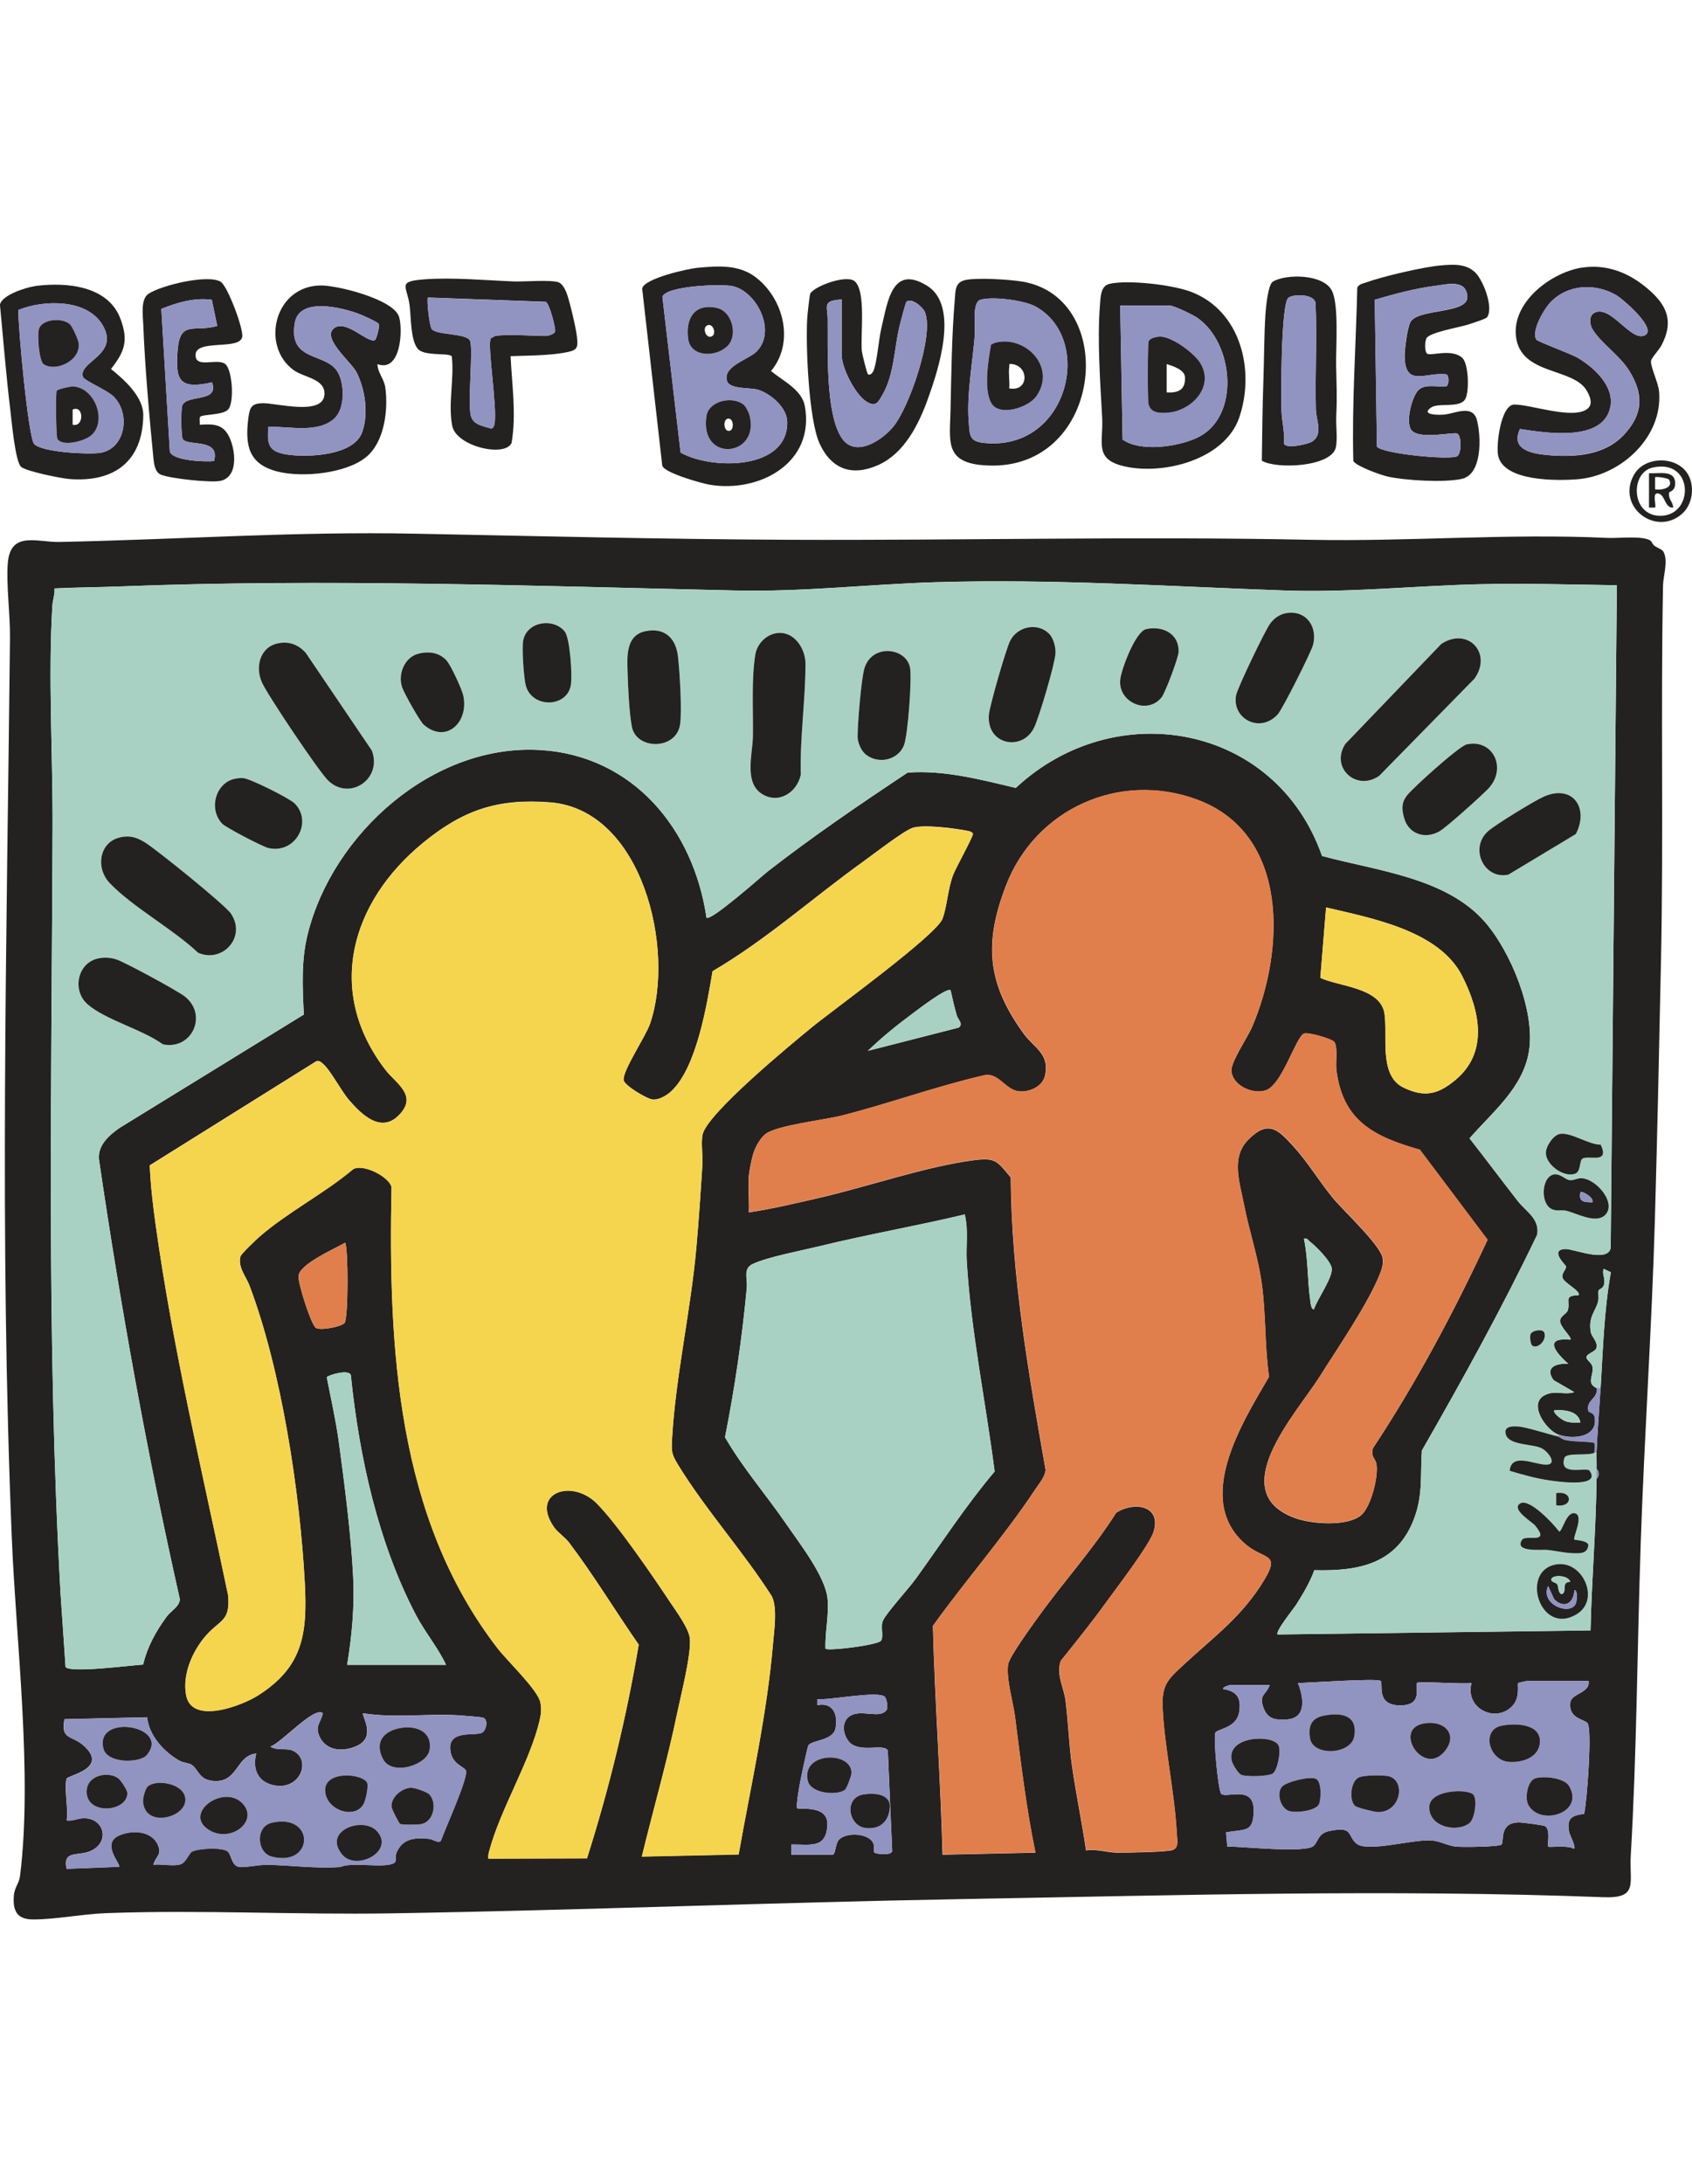
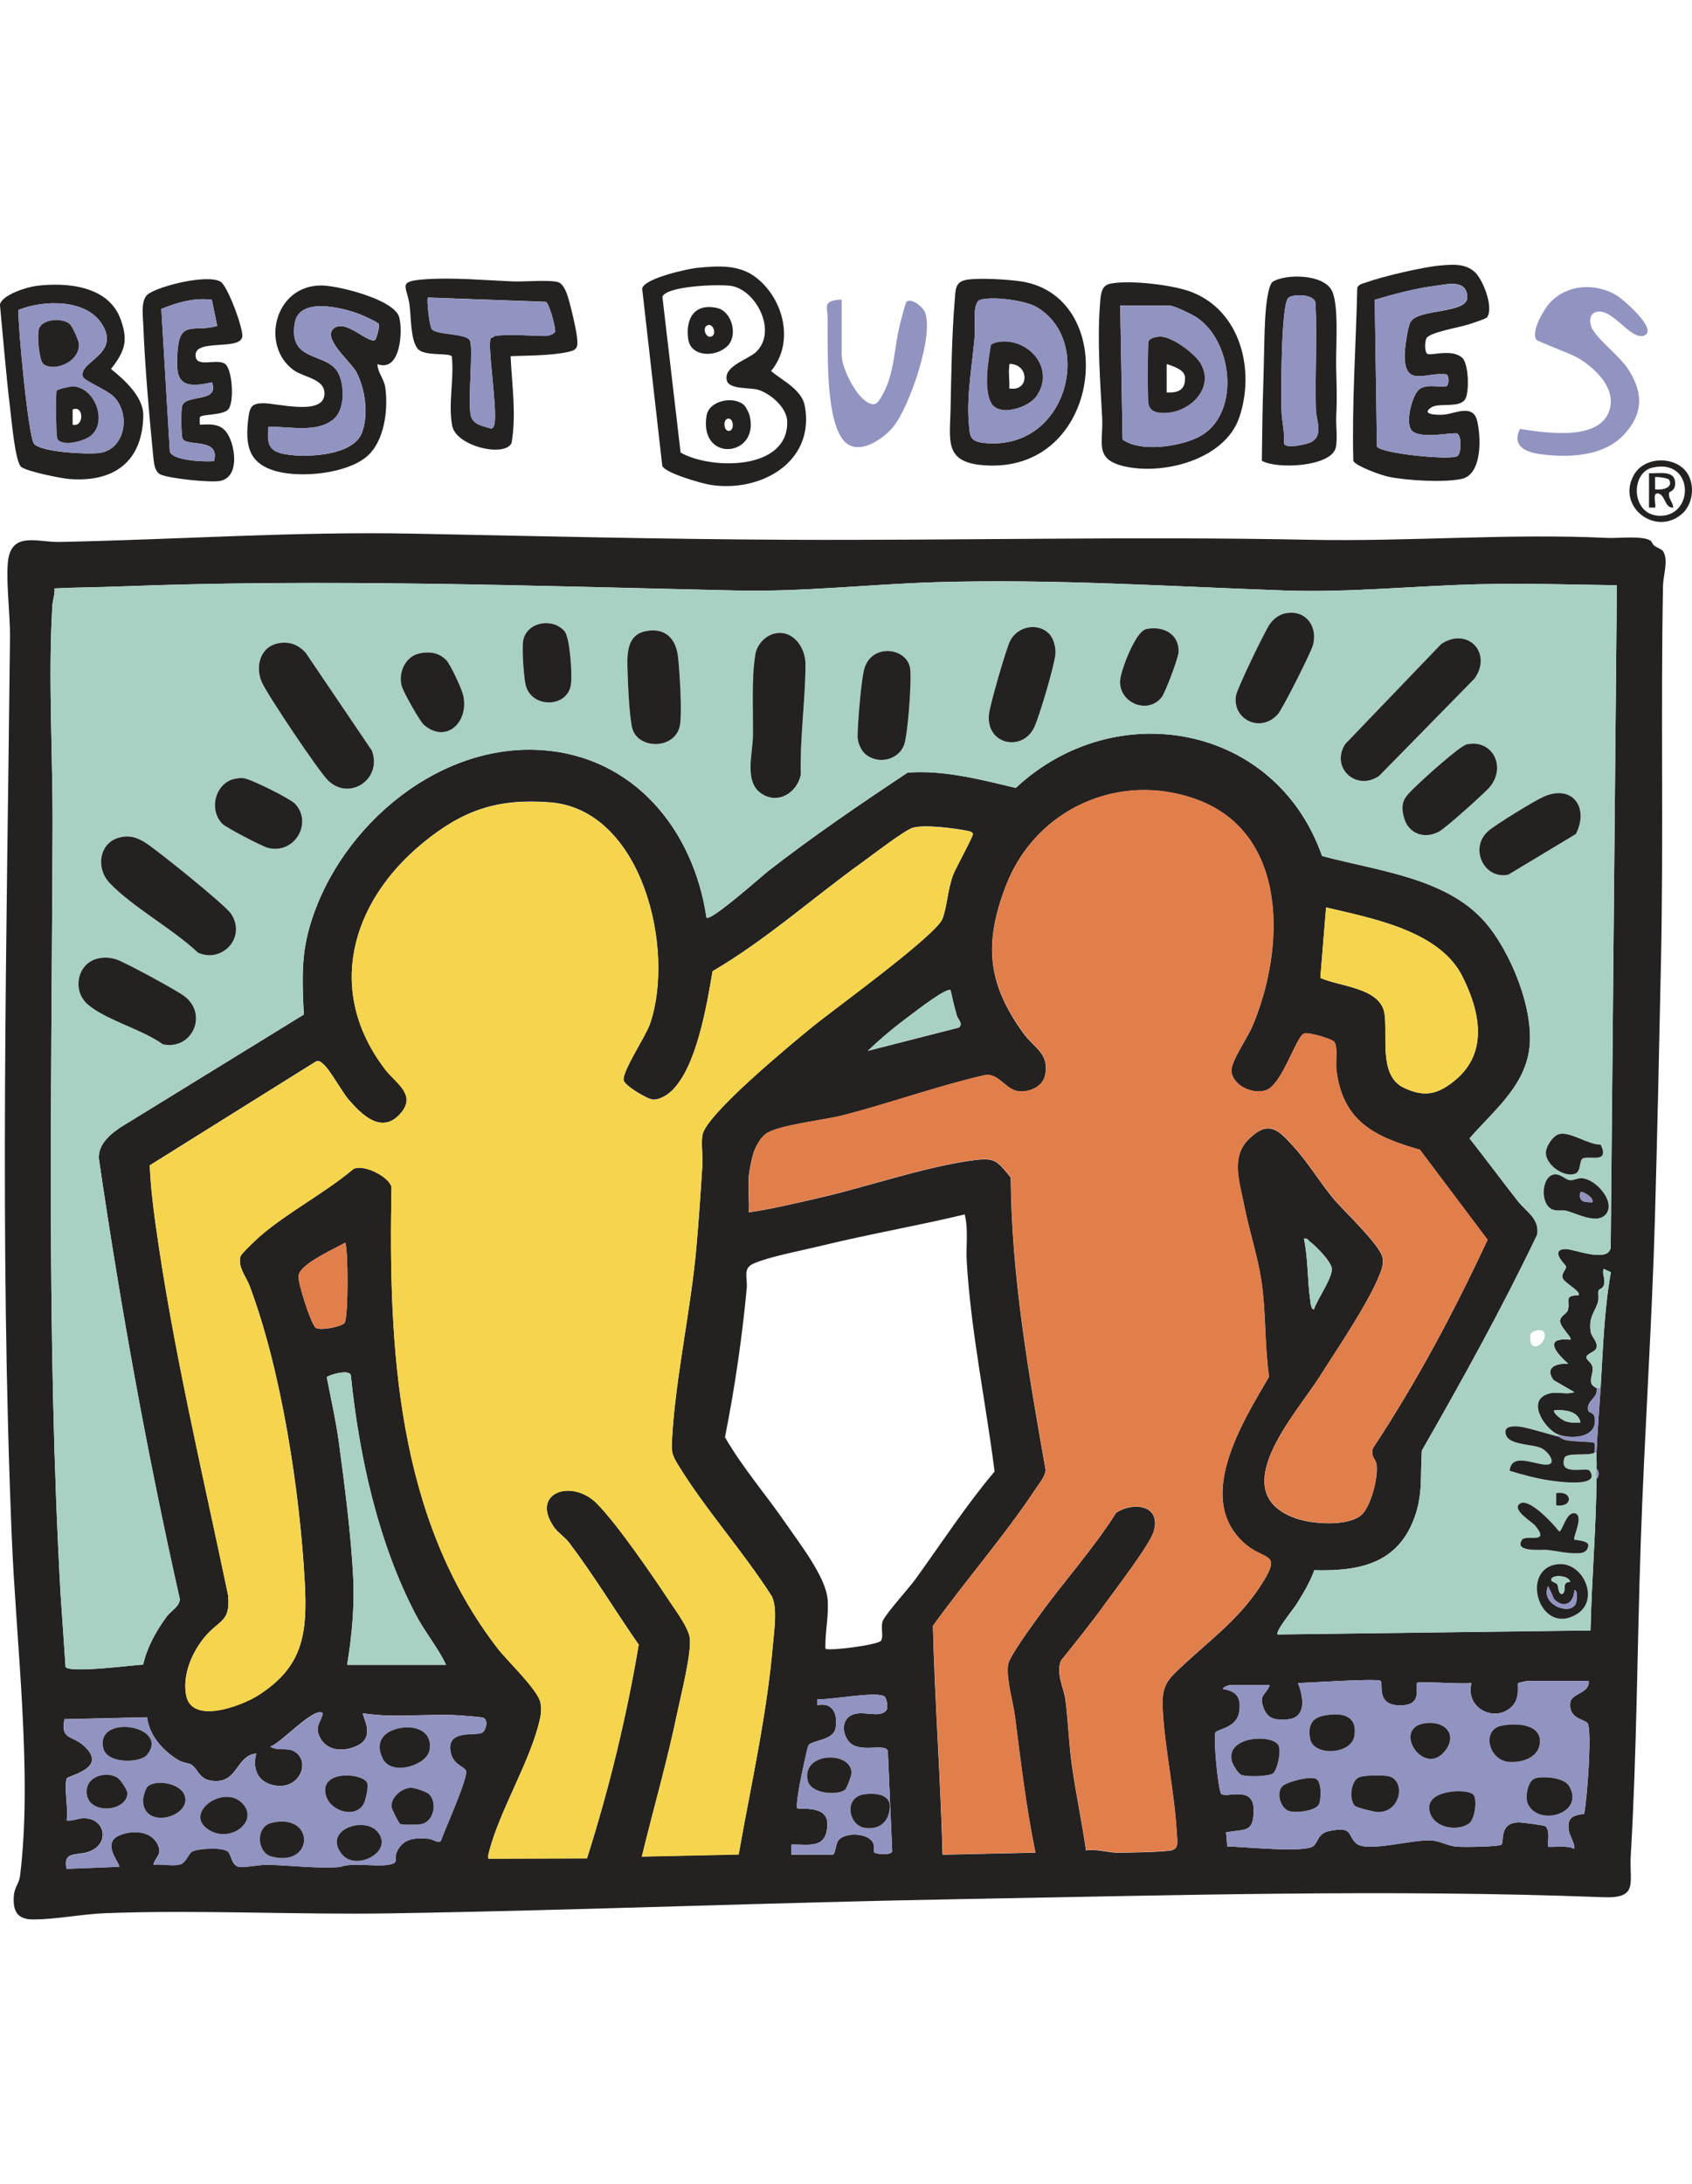
<svg xmlns="http://www.w3.org/2000/svg" id="Layer_3" viewBox="0 0 255.79 330">
  <defs>
    <style>.cls-1{fill:#242121;}.cls-2{fill:#f5d54e;}.cls-3{fill:#a8d1c4;}.cls-4{fill:#e17f4c;}.cls-5{fill:#9193c0;}</style>
  </defs>
  <path class="cls-1" d="M249.5,81.67c.18.11.31.55.59.77.38.29,1.16.55,1.35.87.81,1.34,0,3.7-.03,5.12-.36,18.92.09,37.82-.31,56.76-.27,13.02-.55,26.06-.92,39.06-.46,16.27-1.59,32.55-2.14,48.82s-.59,31.58-1.51,47.31c-.24,4.12,1.23,6.47-4.14,6.26-32.21-1.24-64.48-.29-96.73.28-28.92.51-57.75,1.69-86.63,2.16-14.26.23-28.86-.56-43.05-.03-3.5.13-7.56.95-10.97.95-2.42,0-3.08-1.27-2.92-3.55.09-1.31.8-1.87.94-3.03,1.91-15.36-.59-35.22-1.24-50.95-1.89-45.39-.76-90.67-.28-136.09.04-3.5-.59-8.15-.33-11.32.41-4.9,4.43-3.11,7.8-3.18,18.03-.36,35.53-1.61,53.7-1.25,18.68.37,37.39.83,56.15.92,26.32.12,52.67-.54,79.03,0,15.05.31,30.1-.99,45.14-.28,1.61.08,5.28-.37,6.48.39ZM235.56,216.74c-1.89-.74-4.68-4.77-1.9-6.02,1.55-.7,2.8.09,4.34-.39l-3.13-1.81c-1.41-1.93.39-2.6,2.22-2.46-1.8-1.61-3.92-4.04.3-3.66.36-.31-1.62-1.92-1.54-2.88.07-.75,1.01-1.01,1.18-1.6.38-1.34-.69-2.19,1.58-2.23.52-.58-2.2-1.85-2.4-2.66-.18-.7.62-1.24.53-1.72-.03-.17-2.56-2.48-.13-2.61,1.21-.07,6.44,2.17,6.89-.17l.93-100.11c-6.96-.1-13.97-.32-20.93-.15-9.78.24-19.47,1.28-29.29.94-17.68-.62-35.07-1.78-52.79-1.25-10.16.31-19.89,1.48-30.21,1.25-31.03-.7-62.04-1.81-93.04-.61-3.3.13-6.63.13-9.93.3.08.88-.27,1.71-.32,2.58-.66,10.61.06,22.51.03,33.28-.13,38.64-.96,77.32,1.2,115.95l.76,11.14c.67.96,10.01-.27,11.73-.36.61-2.66,1.96-5.09,3.57-7.26.66-.89,1.91-1.48,1.98-2.61-4.96-22-8.97-44.21-12.24-66.54-.15-2.13,1.62-3.64,3.2-4.72l27.78-17.08c-.2-4.13-.42-8.16.6-12.21,3.8-15.15,18.93-28.7,35.09-27.76,14.1.82,23.22,11.98,25.18,25.32.59.67,8.48-6.36,9.31-7.01,6.81-5.29,13.93-10.13,21.11-14.9,5.55-.4,11,1.05,16.34,2.32,15.04-14.03,39.3-9.69,46.3,10.28,8.19,2.22,18.7,3.25,24.57,9.91,3.96,4.5,7.67,13.54,6.72,19.55-.88,5.6-5.59,9.27-8.99,13.21,2.47,3.14,4.85,6.35,7.31,9.49,1.19,1.52,3.32,2.65,2.92,5.05-5.33,11.13-11.31,21.93-17.44,32.63-.25,3.67.18,6.62-1.13,10.16-2.56,6.95-8.33,8.08-15.13,7.91-.65,1.82-1.66,3.48-2.67,5.11-.41.67-3.3,4.19-2.87,4.6l47.3-.61c.17-7.65.83-15.24.91-22.89.45-.44.45-1.08,0-1.53.04-.81-.03-1.63,0-2.44.13-3.14.41-6.54.61-9.76.36-5.84.52-11.72,1.55-17.5l-1.09-.51c-.27.73.23,1.33.09,2.23-.13.82-.81.8-.86,1.04-.1.52.08,1.11-.08,1.7-.39,1.48-1.48,2.25-1.1,4.57.12.75,1.15,1.51.84,2.46-.17.52-1.38.8-1.49,1.3-.09.45.78.81.91,1.51.23,1.3-1,2.46.61,3.19.34,1.58-1.64,1.85-1.23,3.45.08.33.81.21.95.97.56,3.1-3.43,3.41-5.51,2.6ZM113.2,177.84c-.15,1.72.11,3.6,0,5.34,3.69-.56,7.36-1.44,10.99-2.28,7.24-1.69,15.9-4.69,23.07-5.61,3.24-.42,3.48.13,5.54,2.61.11,14.92,2.69,29.55,5.27,44.18-.07,1.04-1.02,2.12-1.6,3-4.64,7-10.52,13.72-15.44,20.57.3,11.54,1.16,23.03,1.46,34.57l14.04-.31c-1.41-6.79-2.21-13.68-3.09-20.55-.29-2.25-1.34-5.64-1.05-7.84.16-1.2,3.67-5.97,4.62-7.29,3.8-5.29,8.23-10.14,11.72-15.66,2.6-1.73,6.89-1.2,5.67,2.84-.6,1.99-5.71,8.64-7.24,10.76-2.16,3-4.49,5.88-6.8,8.76-.73,2.06.47,4.04.72,5.97.42,3.31.51,6.68.99,9.99.61,4.24,1.5,8.45,2.11,12.69,1.55-.27,3.28.33,4.7.33,2.01,0,6.06-.07,7.96-.3,1.45-.18,1.14-1.31,1.06-2.62-.34-6.26-1.85-12.84-2.14-18.91-.17-3.53.79-4.34,3.19-6.57,4.54-4.21,8.83-7.25,12.19-12.83,2.43-4.03,0-3.03-2.67-5.21-8.2-6.72-.63-18.58,3.37-25.46-.69-4.83-.44-9.74-1.17-14.57-.59-3.86-1.87-7.6-2.61-11.43-.65-3.35-2.03-7.14.66-9.83,3.03-3.04,4.5-1.53,6.87,1.09,2.17,2.39,3.89,5.29,5.95,7.78,1.51,1.83,7.19,7.1,7.47,9.02.13.88-.07,1.54-.38,2.34-1.75,4.49-6.44,11.31-9.13,15.58-3.47,5.51-14.63,17.51-3.6,21.41,2.47.87,7.72,1.26,9.83-.44,1.53-1.24,2.69-5.93,2.35-7.77-.16-.86-.89-1.04-.53-2.38,6.62-10.01,12.28-20.65,17.33-31.49l-10.23-13.6c-6.9-1.97-11.67-4.3-12.63-12.08-.14-1.14.27-3.54-.34-4.24-.42-.47-4.03-1.52-4.58-1.23-1.26.65-3.29,7.8-5.79,8.58-2.03.63-4.9-.75-5.15-2.84-.17-1.4,2.43-5.11,3.14-6.79,4.93-11.54,5.65-29.16-8.39-34.32-11.71-4.3-24.37,1.43-28.82,12.97-3.39,8.77-2.83,14.83,2.64,22.37,1.59,2.2,4.01,3.05,3.24,6.4-.39,1.67-2.44,2.55-4.03,2.34-2-.27-3.04-2.89-5.18-2.41-7.22,1.66-14.25,4.23-21.41,6.06-2.71.69-9.73,1.46-11.57,2.77-.82.58-1.61,2.02-1.9,2.99s-.62,2.65-.7,3.58ZM111.66,280.2c1.87-10.56,4.29-21.15,5.2-31.87.18-2.08.68-5.38-.17-7.15-4.28-6.71-9.97-13.03-14.11-19.76-1.08-1.74-1.09-2.08-.97-4.21.52-9.18,2.82-19.29,3.66-28.69.37-4.15.65-8.36.91-12.51.09-1.41-.22-3.29.02-4.56.59-3.16,13.53-13.8,16.62-16.33s18.74-13.85,19.67-16.34c.7-1.89.77-4.44,1.61-6.63.37-.99,3.05-5.81,2.98-6.17-.05-.27-.5-.4-.77-.45-1.89-.38-6.7-1.02-8.37-.45-1.35.46-5.94,4.01-7.43,5.08-7.63,5.47-14.65,11.81-22.79,16.57-.85,5.01-2.4,14.59-6.26,18.15-.68.63-1.8,1.29-2.74,1.24-.84-.04-4.33-2.11-4.44-2.94-.19-1.41,3.32-6.56,3.99-8.52,3.84-11.19-1.14-32.33-15.1-33.44-7.93-.63-13.19,1.17-19.23,6.12-10.9,8.93-14.81,22.44-5.65,34.31,1.54,1.99,4.91,3.74,2.12,6.72s-5.71.04-7.61-2.14c-1.19-1.36-2.88-4.61-3.96-5.5-.32-.26-.55-.54-1.02-.4l-25.18,15.73c.12,2.99.48,6.07.9,9.05,2.61,18.71,7.08,37.41,10.94,55.88.38,4.01-1.23,3.7-3.34,6.11s-3.62,5.99-2.99,9.07c.89,4.4,8.4,1.52,10.83-.01,6.79-4.29,7.51-9.26,7.1-17-.73-13.7-3.54-32.24-8.39-45.01-.48-1.27-1.78-2.75-1.33-4.35.11-.39,2.36-2.53,2.86-2.96,4.32-3.75,9.79-6.52,14.19-10.22,1.56-.85,5.49,1.21,5.78,2.74-.48,24.17.74,49.89,16.05,69.69,1.46,1.89,6.11,6.29,6.46,8.18.18,1,.1,1.8-.14,2.77-1.48,6.23-5.9,13.3-7.58,19.58-.11.41-.22.79-.15,1.22l14.91-.04c3.35-10.54,5.98-21.37,7.82-32.29-3.55-5.1-6.78-10.47-10.53-15.42-.62-.82-1.68-1.48-2.26-2.31-3.66-5.23,2.63-7.38,6.4-3.65,3.09,3.07,8.51,11,11.07,14.86.91,1.38,2.86,4,3.04,5.52.28,2.34-1.36,8.69-1.91,11.36-1.51,7.29-3.59,14.44-5.34,21.66l14.63-.32ZM199.6,147.74c2.89,1.34,9.09,1.45,9.7,5.4.51,3.33-.9,9.34,2.86,11.17,3.2,1.55,5.25,1.03,7.84-1.12,5.05-4.18,3.74-10.41,1.06-15.71-3.49-6.91-13.76-8.76-20.59-10.38l-.87,10.64ZM143.71,149.61c-.54-.48-5,2.97-5.77,3.54-2.33,1.72-4.68,3.62-6.74,5.62l13.73-3.51c.76-.58-.11-1.22-.29-1.84-.35-1.24-.66-2.53-.93-3.8ZM145.85,183.48c-7.26,1.74-14.66,3.01-21.91,4.79-2.67.65-7.86,1.63-10.13,2.69-1.54.72-.78,2.16-.92,3.66-.71,7.56-1.81,15.08-3.29,22.52,2.65,4.61,6.21,8.68,9.22,13.06,2.01,2.93,5.99,8,6.29,11.4.22,2.51-.41,4.99-.32,7.49.39.39,7.96-.54,8.4-1.21s-.13-2.13.3-3.06c.52-1.13,3.92-4.86,4.97-6.32,3.92-5.43,7.58-11.06,11.9-16.18-1.35-10.56-3.56-21.02-4.21-31.67-.15-2.39.28-4.83-.31-7.17ZM198.64,197.82c.48-1.52,2.83-4.73,2.69-6.18-.1-1.06-2.4-3.36-3.29-4.04-.31-.23-.39-.59-.92-.45.65,3.04.51,6.2.95,9.27.05.34.11,1.42.57,1.41ZM52.09,199.88c.59-.73.56-11.54.08-12.12-1.62.94-6.89,3.21-7.04,5.03-.09,1.11,1.87,7.23,2.59,7.81.61.49,3.9-.14,4.37-.72ZM67.43,251.53c-1.23-2.63-3.17-4.9-4.54-7.51-5.73-10.92-8.6-24.01-9.85-36.23-.22-1.03-3.59.02-3.64.3.63,3.24,1.37,6.49,1.82,9.76.86,6.34,1.86,14.08,2.17,20.41.22,4.47-.19,8.88-.91,13.27h14.95ZM238.92,214.91c-.32-1.77-2.49-1.94-3.96-1.83-.17.55,1.34,1.49,1.6,1.6.79.32,1.54.25,2.36.23ZM191.93,254.58h-5.95c-.06,0-1.19.28-1.07.61,2.12.33,2.77,1.37,2.42,3.5-.4,2.45-3.4,2.53-3.6,3.11-.31.91.43,8.83.91,9.24.78.66,4.83-1.32,4.88,2.32s-1.29,2.93-4.17,3.49l.19,2.13c2.25-.01,11.71,1.02,13.02-.07.77-.64.61-1.91,2.44-2.28,3.63-.74,2.64.69,4.06,1.9,1.64,1.4,8.76-.73,11.45-.46,1.28.12,2.36.8,3.65.93.9.09,6.51.04,6.84-.32.42-.46-.42-3.32,2.62-3.34.51,0,3.78.41,4,.58.85.67.23,2.88.43,3.08.15.15,3.17-.24,3.81.31.56.03-.56-2.13-.62-2.43-.44-2.05.26-2.6,2.24-2.83.44-1.92,1.23-12.65.53-13.68-.44-.65-2.95-.66-2.61-3.18.18-1.36,3.04-1.4,2.76-3.22h-9.31c-.07,0-1.3.27-1.35.32-.15.15.34,2.08-.77,3.35-2.48,2.84-7.34.53-6.27-3.37-1.07.23-7.95-.3-8.24,0-.41.42,1.09,3.42-2.59,3.39s-2.47-3.24-2.9-3.69-10.93.29-12.51.31c.86,2.17,1.35,5.31-1.67,5.5-1.81.12-2.96-.02-3.6-1.93s.53-1.79.99-3.27ZM119.61,280.21h6.26c.44,0,.42-1.59.89-2.17,1.08-1.33,4.76-1.1,5.3.56.13.39-.04,1.08.1,1.26.22.29,2.56.51,2.72-.16l-.66-15.16c-.4-1.28-4.33.47-5.9-1.43-1.02-1.24-1.15-3.32.52-4.03s4.12.58,5.15-.67c.32-.39.06-1.67-.19-2.01-.78-1.05-8.59.53-10.23.31v.91c2.37-.48,3.14,1.44,2.74,3.5-.37,1.9-3.62,1.76-4.11,2.6-.15.25-1.14,4.98-1.28,5.74-.11.6-.62,3.51-.4,3.73.28.28,4.71-.6,4.56,2.54-.18,3.66-2.63,2.89-5.47,2.95v1.53ZM10.07,268.77c-.42,1.27.31,4.71,0,6.26.89.14,1.73-.33,2.6-.33,3.25,0,4.01,3.89.76,5.06-1.81.65-3.97-.16-3.36,2.59l7.93-.31c.35-.32-2.8-3.49,0-4.73,1.94-.86,4.92-.76,5.88,1.46.65,1.49-.39,1.71-.69,2.97,1.2-.16,2.95.26,4.05-.06.87-.25,1.28-1.63,1.75-1.91.88-.53,4.55-.7,5.39-.07.67.5.54,2.17,1.79,2.36.85.13,2.99-.35,4.27-.32,3.62.08,7.31.59,10.98.33,1.97-.84,6.66.28,8.18-.61.39-.22.12-1.04.33-1.55.91-2.13,2.7-2.31,4.87-2.1.69.07,1.46.75,1.85.29.51-1.54,4.28-9.76,3.76-10.64-.38-.64-2.09-.92-2.34-3.04-.37-3.2,3.83-2.06,4.84-2.66.57-.34.98-1.96.1-2.25-.32-.1-2.98-.31-3.62-.35-4.8-.29-9.75.45-14.49-.31-.31.34,2.11,3.56-1,4.95-2.08.93-4.66.75-5.64-1.53-.66-1.53.24-2,.54-3.43-1.26-1.13-6.38,4.61-7.93,5.03.96.68,2.38.19,3.35.61,2.99,1.31,1.17,6.28-3.06,5.19-2.32-.6-2.99-2.57-2.43-4.74-3,.3-2.74,4.26-6.21,4.16-2.48-.07-2.47-1.76-3.57-2.47-.44-.28-1.22-.27-1.83-.61-2.35-1.33-4.61-3.82-4.88-6.56l-12.5.29c-.6,3.17,1.11,2.39,2.89,3.98,3.92,3.5-2.41,4.48-2.58,5.03Z" />
-   <path class="cls-1" d="M239.14,40.44c3.65-.57,6.92.69,9.7,2.97,3.03,2.49,4.33,4.95,2.34,8.76-.35.67-1.53,1.89-1.59,2.39-.09.83,1.1,3.25,1.22,4.57.62,6.89-5.78,12.77-12.34,13.28-3.06.24-11.18.36-11.99-3.59-.33-1.58.41-7.72,2.48-7.7,2.6.02,8.95,2.35,11.05.62.87-.72.33-1.89-.11-2.68-2.04-3.58-10.01-2.31-10.72-8.21-.62-5.23,5.33-9.7,9.97-10.42ZM229.79,64.81c-1.46,3.08,1.69,3.72,4.1,3.94,4.1.37,8.64.1,11.59-3.04s3.01-6.17.83-9.68c-1.44-2.33-4.37-4.26-5.58-6.32-.42-.71-.55-2.03.32-2.46,2.42-1.2,5.34,4.16,7.44,3.48,2.41-.78-3.14-5.55-4.16-6.14-3.21-1.86-7.37-1.64-9.98,1.13-.94.99-2.89,4.3-2.09,5.6.18.29,5.25,2.15,6.26,2.74,2.43,1.44,5.58,4.29,4.92,7.46-1.1,5.32-9.76,3.88-13.64,3.3Z" />
  <path class="cls-1" d="M222.95,41.09c1.25,1.16,2.9,5.39,1.86,6.84-.19.26-2.24.9-2.75,1.07-1.37.46-5.97,1.2-6.42,2.12-.26.53-.29,2.06.13,2.33.56.36,3.76-.84,5.31.64.96.92,1.07,5.2.41,6.24-.88,1.39-4,.45-5.16,1.25-1.65,1.15,1.25,1.13,1.98,1.06,1.64-.15,4.33-1.61,4.97.84s.83,8.17-2.28,8.87c-2.66.59-8.43.25-11.14-.33-1.04-.22-4.78-1.55-5.27-2.36-.23-8.71.4-17.51.6-26.24.32-.52.86-.58,1.37-.76,2.45-.89,8.61-2.33,11.18-2.55,1.82-.16,3.79-.32,5.19.98ZM218.74,56.58c-3.07-.47-6.26,2.03-6.39-2.63-.03-1.06.41-4.39.86-5.26,1.11-2.13,8.78-1.21,8.62-3.87s-3.02-1.87-4.69-1.66c-3.15.4-6.28,1.23-9.31,2.13l.33,22.17c.62,1.09,11.23,2.11,12.16,1.45.6-.43.69-2.91,0-3.4-.43-.31-5.55.94-6.87-.44-1.06-1.1-.03-5.05.93-6.08,1.02-1.1,3.03-.42,4.37-.66.32-.59.32-1.17,0-1.75Z" />
  <path class="cls-1" d="M57.06,55.02c.04,1.3,1.01,2.22,1.19,3.53.46,3.34-.11,8.21-2.88,10.49-3.05,2.52-9.74,3.16-13.47,2.19-4.3-1.12-4.89-3.89-4.35-8.11.22-1.69.55-2.17,2.21-2.2,2.02-.03,8.97,1.91,9.28-1.23.25-2.46-3.09-2.64-4.65-3.77-5.06-3.67-2.88-12.84,4.22-12.79,2.49.02,10.94,2.09,11.73,4.77.58,1.96.27,8.43-3.29,7.11ZM56.73,51.33c.14-.1.75-2.03.5-2.41-.2-.31-2.52-1.33-3.06-1.53-2.54-.93-8.93-2.54-9.6,1.4-1.03,6,4.8,4.39,6.52,7.48,1.02,1.83,1.09,5.52-.58,7-2.54,2.25-6.89,1.11-9.92,1.22-.31,3,.26,3.88,3.24,4.24s9.62.07,10.9-3.38c1.02-2.75.49-6.54-.84-9.12-.81-1.57-5.37-5.21-3.35-6.67,1.86-1.35,5.17,2.5,6.21,1.78Z" />
-   <path class="cls-1" d="M131.21,56.54c.32.24.69-.18.84-.53.54-1.24.79-4.76,1.19-6.43.93-3.82,1.55-9.73,6.91-6.41,4.92,3.04,1.7,12.73.12,17.11-1.37,3.82-3.55,8.19-7.44,9.95s-7.07.79-8.92-3.2c-1.65-3.56-2.12-14.76-1.88-18.89.03-.57.36-3.62.47-3.8.68-1.14,5.51-2.9,6.72-1.84,1.75,1.54.83,8.13,1.07,10.53.05.48.77,3.4.92,3.51ZM127.24,45.25c-2.97.16-2.14,1-2.12,2.89.06,4.54-.38,14.27,2.12,18.02,2.05,3.09,6.1.36,7.79-1.68,2.43-2.93,6.2-13.84,4.8-17.32-.31-.77-2.03-2.23-2.79-1.57-.15.13-.98,3.37-1.11,3.92-.74,3.24-.78,7.08-2.47,10.04-.73,1.28-1.07,2.04-2.54,1.08-1.66-1.08-3.68-5.08-3.68-7v-8.39Z" />
  <path class="cls-1" d="M105.51,40.46c3.07-.3,6.23-.5,8.75,1.44,4.22,3.24,5.9,9.84,2.3,14.16,1.74,1.45,4.66,2.81,5.11,5.28,1.57,8.62-6.88,13.14-14.35,11.9-1.25-.21-6.82-1.77-7.2-2.87l-3.04-26.77c.3-1.55,6.93-3,8.41-3.15ZM102.89,68.38c4.67,2.63,16.26,2.7,16.12-4.66-.04-2.14-2.48-4.21-4.36-4.82-1.18-.38-4.34-.02-4.75-1.36-.66-2.18,3.18-3.21,4.39-4.35,3.2-3.02.18-9.1-3.5-9.95-1.65-.38-10.08-.07-10.65,1.6l2.75,23.54Z" />
  <path class="cls-1" d="M30.25,63c-.16.28,0,.82-.05,1.17,1.99-.12,3.48-.15,4.44,1.81s1.46,6.05-1.3,6.67c-1.44.32-7.61-.35-9.01-.93-.9-.37-1.05-1.63-1.14-2.52-.62-6.31-1.29-13.85-1.53-20.14-.05-1.42-.44-3.86.8-4.68,1.91-1.27,8.91-2.97,10.89-1.82,1.03.6,3.48,7.1,3.27,8.33-.36,2.1-7.04.27-7.06,2.75-.02,2.08,3.27.42,4.48,1.35,1.09.83,1.43,5.86.43,6.9-.84.87-3.98.68-4.23,1.11ZM32.01,45.29c-2.65-.35-5.2.41-7.62,1.38l1.29,21.58c.47,1.38,5.38,1.55,6.67,1.42,1-3.58-4.03-2.16-4.73-3.35-.25-.42-.26-4.41-.09-4.98.56-1.86,5.68-.39,4.52-3.57-4.98,1.12-5.6-.31-5.18-5.03.39-4.43,2.64-2.48,5.97-3.5l-.82-3.95Z" />
  <path class="cls-1" d="M77.19,53.8c.2,4.39.89,8.75.15,13.12-.99,2.23-8.39.53-8.98-2.6-.64-3.41.33-6.99-.06-10.47-.38-.61-4.19.04-5.16-1.17-1.11-1.38-.98-4.86-1.23-6.63-.4-2.88-1.93-3.54,2.3-3.85s9.05.14,13.44.32c1.52.06,5.82-.3,6.86.16.53.24.94,1.06,1.15,1.6.44,1.12,1.46,5.47,1.57,6.67.14,1.43.13,1.91-1.37,2.23-2.61.56-6,.53-8.67.63ZM74.91,50.75c1.9-.32,5.5,0,7.63,0,.23,0,1.37-.24,1.39-.76.02-.69-.9-4.21-1.43-4.39l-17.81-.65c-.21.21.21,4.31.58,4.76.75.94,5.13.61,5.76,1.71.56.99-.34,9.2.13,11.31.33,1.5,1.89,1.62,3.12,2.03.34-.16.42-.4.48-.75.44-2.45-1.14-11.95-.56-12.92.24-.05.55-.33.71-.36Z" />
  <path class="cls-1" d="M5.42,43.2c4.67-.59,10.96-.03,12.81,5.02,1.2,3.27.62,4.89-1.45,7.53,2.01,1.62,4.93,4.21,4.88,7.04-.11,6.94-4.4,10.09-11.11,9.59-1.31-.1-6.41-1.13-7.33-1.82s-1.47-7.1-1.67-8.71c-.64-5.25-1.05-10.55-1.56-15.82.29-1.47,4.02-2.64,5.42-2.82ZM17.28,60.01c-.97-1.03-4.56-2.5-4.74-3.06-.76-2.35,5.63-3.31,2.97-7.83-2.36-4.02-8.93-3.83-12.73-2.29-.07,2.47,1.51,19.36,2.39,20.26,1.22,1.25,8.12,1.59,9.9,1.34,3.82-.54,4.72-5.74,2.21-8.41Z" />
  <path class="cls-1" d="M167.74,42.88c2.86-.63,9.55.14,12.37,1.23,7.48,2.88,9.66,11.88,7.23,18.98-2.17,6.33-11.43,8.74-17.39,7.36-4.6-1.07-3.13-3.56-3.33-7.35-.29-5.48-.76-11.59-.33-17.09.1-1.23.11-2.83,1.45-3.12ZM169.35,46.17l.36,20.24c2.69,1.92,8.31,1.1,11.24-.26,6.59-3.06,5.62-14.23.1-18.1-.66-.47-3.56-1.88-4.22-1.88h-7.48Z" />
  <path class="cls-1" d="M146.08,42.28c1.83-.34,6.5-.06,8.44.26,14.95,2.46,12.19,29.4-6.07,27.73-5.68-.52-4.85-3.73-4.75-8.4.12-5.37.18-11.09.63-16.46.13-1.62.03-2.81,1.75-3.13ZM148.19,45.3c-1.27.43-.72,4.06-.82,5.29-.33,4.15-1.25,9.04-.92,13.14.16,2.06.07,2.96,2.3,3.19,12.71,1.33,16.77-15.65,7.8-20.61-1.7-.94-6.64-1.58-8.36-1Z" />
  <path class="cls-1" d="M190.76,69.61c.05-4.1.1-8.22.24-12.32.11-3.19.1-6.57.3-9.76.07-1.04.39-4.54,1.13-4.98,2.02-1.21,7.65-1.15,8.92,1.37,1.09,2.17.59,8.56.64,11.26s.17,4.7.02,7.62c-.08,1.47.23,3.48-.07,4.81-.66,2.93-8.96,3.32-11.17,2ZM194.74,45.02c-1.09,1.09-1.1,14.87-1,17.18.07,1.58.5,3.18.37,4.82.27.84,3.52.12,4.2-.28,1.78-1.05.66-3.26.62-4.84-.13-5.37.18-10.75-.05-16.12-.24-1.45-3.53-1.36-4.14-.76Z" />
  <path class="cls-1" d="M254.68,70.99c1.63,1.73,1.42,5-.35,6.6-3.94,3.55-10.01-.97-7.34-5.81,1.49-2.69,5.69-2.92,7.69-.79ZM249.81,70.65c-3.39.78-3.25,7.25,1.15,7.28,5.22.04,5.15-8.73-1.15-7.28Z" />
  <path class="cls-3" d="M241.36,223.45c-.08,7.65-.74,15.24-.91,22.89l-47.3.61c-.43-.41,2.46-3.94,2.87-4.6,1.01-1.63,2.02-3.29,2.67-5.11,6.8.18,12.57-.96,15.13-7.91,1.3-3.54.88-6.5,1.13-10.16,6.13-10.7,12.11-21.5,17.44-32.63.4-2.4-1.73-3.53-2.92-5.05-2.46-3.14-4.84-6.36-7.31-9.49,3.4-3.94,8.11-7.61,8.99-13.21.95-6.01-2.76-15.05-6.72-19.55-5.87-6.66-16.38-7.69-24.57-9.91-7-19.97-31.26-24.31-46.3-10.28-5.34-1.27-10.79-2.72-16.34-2.32-7.18,4.76-14.31,9.61-21.11,14.9-.84.65-8.72,7.68-9.31,7.01-1.96-13.35-11.08-24.5-25.18-25.32-16.16-.94-31.29,12.61-35.09,27.76-1.02,4.05-.8,8.08-.6,12.21l-27.78,17.08c-1.58,1.08-3.35,2.6-3.2,4.72,3.27,22.33,7.29,44.54,12.24,66.54-.07,1.13-1.33,1.73-1.98,2.61-1.61,2.18-2.96,4.6-3.57,7.26-1.72.09-11.06,1.32-11.73.36l-.76-11.14c-2.15-38.64-1.33-77.31-1.2-115.95.04-10.77-.69-22.67-.03-33.28.05-.87.4-1.7.32-2.58,3.3-.16,6.62-.17,9.93-.3,31-1.2,62.01-.09,93.04.61,10.32.23,20.05-.94,30.21-1.25,17.72-.53,35.11.63,52.79,1.25,9.82.34,19.51-.7,29.29-.94,6.96-.17,13.97.04,20.93.15l-.93,100.11c-.45,2.35-5.68.1-6.89.17-2.43.14.1,2.44.13,2.61.09.48-.71,1.02-.53,1.72.21.8,2.92,2.08,2.4,2.66-2.28.04-1.2.89-1.58,2.23-.17.59-1.11.85-1.18,1.6-.08.96,1.9,2.57,1.54,2.88-4.22-.38-2.1,2.05-.3,3.66-1.82-.14-3.62.53-2.22,2.46l3.13,1.81c-1.54.48-2.79-.3-4.34.39-2.78,1.25.01,5.28,1.9,6.02v.31c-1.57-.36-4.76-1.41-5.99-1.51-1.09-.08-2.34,0-1.88,1.29.55,1.56,3.99,1.32,5.35,1.98,1.1.54,2.53,2.57.59,2.49-1.81-.08-5.14-1.83-5.39.93,2.06.62,4.15,1.2,6.3,1.49.97.13,7.6,1.07,5.78-1.5-.46-.64-4.7.93-3.81-1.92.28-.9,3.57-.29,4.55-.8h.31c-.03.81.04,1.63,0,2.44-.03.67,0,1.04,0,1.53ZM194.6,92.62c-1.1.16-1.98.77-2.62,1.66-.77,1.08-4.9,9.64-5.11,10.77-.67,3.53,3.58,5.83,6.28,2.91.72-.78,5.06-9.42,5.35-10.51.71-2.71-.99-5.25-3.9-4.82ZM85.35,95.38c-1.75-2.08-5.67-1.47-6.25,1.36-.23,1.13.08,5.64.38,6.8.88,3.45,6.12,3.44,6.8.07.28-1.38-.09-7.24-.93-8.23ZM158.56,95.7c-1.74-1.71-4.76-1.05-5.85,1.11-.61,1.22-3.09,9.79-3.21,11.14-.41,4.64,5.11,5.6,6.84,1.95.76-1.61,3.09-9.47,3.22-11.15.07-.97-.29-2.37-1-3.06ZM173.23,95.06c-1.59.36-3.78,6.2-3.9,7.72-.25,3.33,4.1,5.27,6.26,2.58.56-.7,2.56-6.02,2.58-6.89.06-2.79-2.47-3.97-4.95-3.41ZM97.56,95.37c-2.98.62-2.74,3.84-2.68,6.2s.24,6.09.64,8.21c.67,3.55,6.69,3.57,7.29-.31.31-2.02-.06-8.12-.32-10.32-.33-2.78-2.05-4.37-4.93-3.78ZM117.4,95.66c-1.61.24-2.95,1.64-3.21,3.22-.62,3.72-.3,8.62-.37,12.45-.05,2.56-1.37,6.71,1.22,8.52s5.45-.04,6.02-2.81c-.15-5.56.7-11.19.71-16.71,0-2.38-1.76-5.06-4.37-4.67ZM222.93,102.51c2.72-3.87-1.08-7.85-5.05-5.2l-14.5,15.1c-2.32,3.59,1.68,7.22,5.12,4.82l14.43-14.71ZM42.02,97.2c-2.73.56-3.48,3.59-2.41,5.93.9,1.96,8.52,13.33,9.96,14.76,3.22,3.19,8.29-.19,6.64-4.5l-9.98-14.74c-1.12-1.26-2.53-1.79-4.21-1.45ZM130.7,113.81c1.83,1.74,5.1,1.15,5.99-1.28.58-1.57,1.17-9.87.91-11.57-.5-3.14-5.8-3.79-6.92.06-.49,1.69-1.03,8.36-1.02,10.3,0,.8.47,1.94,1.05,2.49ZM63.38,98.72c-2.21.46-3.32,3.14-2.57,5.18.34.91,2.64,5.06,3.25,5.59,3.34,2.92,6.86-.35,5.96-4.44-.21-.95-1.93-4.69-2.59-5.35-1.13-1.13-2.51-1.31-4.06-.99ZM221.75,112.46c-1.08.23-6.41,5.07-7.55,6.18-1.69,1.64-2.69,2.36-1.93,4.99.69,2.38,3.12,3.18,5.26,2.01,1.11-.61,6.23-5.25,7.35-6.38,3.01-3.04.91-7.65-3.14-6.8ZM35.62,117.64c-2.97.51-4.18,4.51-2.05,6.79.55.59,6.17,3.49,6.99,3.69,4.07.95,6.77-3.93,3.99-6.73-.76-.77-6.76-3.77-7.79-3.83-.39-.02-.75.02-1.14.08ZM238.21,126.02c2.05-3.92-.44-7.63-4.88-5.64-1.45.65-7.11,4.13-8.3,5.13-2.98,2.51-.77,7.42,2.98,6.64l10.19-6.13ZM18.22,126.49c-3.22.66-3.85,4.64-1.61,6.96,3.57,3.69,9.47,6.86,13.32,10.48,3.61,1.62,7.39-2.29,4.98-5.9-.86-1.29-11.32-9.75-13.03-10.78-1.23-.74-2.19-1.07-3.67-.77ZM14.86,144.8c-3.16.66-4.02,4.86-1.6,6.95,2.7,2.33,8.32,3.81,11.36,6.03,4.4.92,6.87-4.47,3.29-7.25-1.12-.87-9-5.14-10.3-5.57-.91-.3-1.81-.36-2.75-.16ZM235.79,171.32c-.99.18-2.09,1.87-2.09,2.85,0,1.75,2.63,3.77,4.41,3.15.91-.32.63-1.92,1.1-2.26.88-.63,4.19.89,2.78-2.13-1.84.04-4.49-1.93-6.2-1.62ZM242.5,183.7c2.12-1.71-1.13-5.62-3.45-5.7-.6-.02-1.15.36-1.78.29-.59-.07-1.19-.76-1.93-.86-2.24-.28-2.7,4.39-.68,5.27.72.31,1.49.04,2.21.23,1.48.39,4.25,1.88,5.63.76ZM233.39,201.22c-.27-.42-1.63-.27-1.96.26-.25.4-.02,1.66.2,1.8.95.64,2.39-1.08,1.76-2.07ZM235.26,227.42c2.56.42,2.56-2.25,0-1.83v1.83ZM238,232.61c-.26-.29,1.46-3.57.14-3.96s-1.93,2.73-2.43,2.74c-.83-1.11-4.49-5.13-5.91-4.23s1.81,2.78,2.26,3.31c2.44,2.93-1.4,1.33-1.96,2.17-1.3,1.94,3.05,1.45,3.76,1.52,1.59.17,3.05.58,4.84.51.84-.03,1.37-.4,1.42-1.27-.18-.69-2.04-.71-2.12-.79ZM235.49,236.33c-5.84.66-2.76,11.04,2.92,7.52,3.5-2.17.9-7.95-2.92-7.52Z" />
  <path class="cls-2" d="M111.66,280.2l-14.63.32c1.75-7.22,3.83-14.37,5.34-21.66.55-2.67,2.19-9.02,1.91-11.36-.18-1.52-2.12-4.15-3.04-5.52-2.57-3.86-7.98-11.79-11.07-14.86-3.76-3.73-10.05-1.58-6.4,3.65.59.84,1.64,1.5,2.26,2.31,3.75,4.95,6.98,10.32,10.53,15.42-1.84,10.91-4.47,21.75-7.82,32.29l-14.91.04c-.07-.43.04-.81.15-1.22,1.68-6.28,6.09-13.35,7.58-19.58.23-.98.32-1.77.14-2.77-.35-1.9-5-6.29-6.46-8.18-15.31-19.8-16.54-45.52-16.05-69.69-.29-1.53-4.22-3.59-5.78-2.74-4.4,3.7-9.87,6.47-14.19,10.22-.49.43-2.75,2.57-2.86,2.96-.46,1.6.84,3.08,1.33,4.35,4.85,12.78,7.66,31.31,8.39,45.01.41,7.74-.31,12.71-7.1,17-2.43,1.54-9.94,4.42-10.83.01-.63-3.09.98-6.79,2.99-9.07,2.12-2.41,3.72-2.1,3.34-6.11-3.86-18.48-8.33-37.17-10.94-55.88-.42-2.99-.78-6.06-.9-9.05l25.18-15.73c.47-.14.7.14,1.02.4,1.08.9,2.77,4.14,3.96,5.5,1.9,2.18,4.89,5.05,7.61,2.14s-.59-4.72-2.12-6.72c-9.16-11.87-5.25-25.38,5.65-34.31,6.03-4.95,11.3-6.75,19.23-6.12,13.96,1.1,18.95,22.25,15.1,33.44-.67,1.95-4.18,7.11-3.99,8.52.11.82,3.6,2.9,4.44,2.94.94.04,2.06-.61,2.74-1.24,3.86-3.57,5.41-13.15,6.26-18.15,8.14-4.76,15.16-11.1,22.79-16.57,1.49-1.07,6.08-4.62,7.43-5.08,1.67-.57,6.48.08,8.37.45.27.05.72.18.77.45.07.36-2.61,5.18-2.98,6.17-.83,2.19-.91,4.75-1.61,6.63-.92,2.49-16.48,13.74-19.67,16.34s-16.04,13.17-16.62,16.33c-.24,1.28.07,3.15-.02,4.56-.26,4.15-.54,8.37-.91,12.51-.84,9.4-3.13,19.51-3.66,28.69-.12,2.13-.11,2.47.97,4.21,4.15,6.72,9.84,13.05,14.11,19.76.85,1.77.35,5.07.17,7.15-.91,10.72-3.33,21.31-5.2,31.87Z" />
  <path class="cls-4" d="M113.2,177.84c.08-.92.42-2.66.7-3.58.29-.96,1.07-2.4,1.9-2.99,1.85-1.31,8.86-2.07,11.57-2.77,7.16-1.83,14.19-4.4,21.41-6.06,2.15-.49,3.19,2.14,5.18,2.41,1.59.21,3.64-.67,4.03-2.34.77-3.34-1.65-4.2-3.24-6.4-5.47-7.54-6.03-13.6-2.64-22.37,4.46-11.54,17.12-17.27,28.82-12.97,14.05,5.16,13.32,22.77,8.39,34.32-.72,1.68-3.31,5.39-3.14,6.79.25,2.09,3.12,3.47,5.15,2.84,2.49-.77,4.52-7.92,5.79-8.58.55-.28,4.16.76,4.58,1.23.61.7.2,3.1.34,4.24.96,7.78,5.73,10.11,12.63,12.08l10.23,13.6c-5.05,10.84-10.71,21.49-17.33,31.49-.36,1.35.37,1.53.53,2.38.34,1.84-.82,6.53-2.35,7.77-2.11,1.7-7.37,1.32-9.83.44-11.03-3.9.13-15.9,3.6-21.41,2.69-4.28,7.39-11.09,9.13-15.58.31-.8.51-1.46.38-2.34-.28-1.92-5.96-7.19-7.47-9.02-2.06-2.49-3.79-5.38-5.95-7.78-2.37-2.62-3.84-4.13-6.87-1.09-2.68,2.69-1.31,6.48-.66,9.83.74,3.83,2.02,7.57,2.61,11.43.73,4.83.48,9.74,1.17,14.57-3.99,6.88-11.57,18.74-3.37,25.46,2.66,2.18,5.09,1.18,2.67,5.21-3.36,5.58-7.65,8.62-12.19,12.83-2.4,2.23-3.36,3.04-3.19,6.57.3,6.07,1.8,12.65,2.14,18.91.07,1.31.39,2.45-1.06,2.62-1.9.23-5.95.3-7.96.3-1.42,0-3.15-.61-4.7-.33-.61-4.24-1.5-8.45-2.11-12.69-.48-3.32-.57-6.69-.99-9.99-.25-1.93-1.45-3.9-.72-5.97,2.31-2.88,4.64-5.76,6.8-8.76,1.53-2.12,6.64-8.77,7.24-10.76,1.23-4.03-3.07-4.57-5.67-2.84-3.49,5.52-7.92,10.37-11.72,15.66-.95,1.32-4.45,6.09-4.62,7.29-.3,2.2.76,5.59,1.05,7.84.88,6.88,1.68,13.76,3.09,20.55l-14.04.31c-.3-11.54-1.16-23.03-1.46-34.57,4.92-6.84,10.8-13.57,15.44-20.57.58-.88,1.53-1.96,1.6-3-2.58-14.62-5.16-29.25-5.27-44.18-2.06-2.48-2.31-3.03-5.54-2.61-7.18.92-15.83,3.92-23.07,5.61-3.63.85-7.3,1.73-10.99,2.28.11-1.74-.15-3.62,0-5.34Z" />
-   <path class="cls-3" d="M145.85,183.48c.59,2.34.16,4.78.31,7.17.66,10.65,2.86,21.11,4.21,31.67-4.32,5.12-7.99,10.75-11.9,16.18-1.05,1.45-4.45,5.18-4.97,6.32-.43.93.13,2.4-.3,3.06s-8.02,1.6-8.4,1.21c-.09-2.5.54-4.97.32-7.49-.3-3.4-4.28-8.48-6.29-11.4-3.01-4.38-6.56-8.46-9.22-13.06,1.48-7.43,2.58-14.96,3.29-22.52.14-1.49-.62-2.94.92-3.66,2.27-1.06,7.46-2.04,10.13-2.69,7.26-1.77,14.65-3.05,21.91-4.79Z" />
  <path class="cls-5" d="M191.93,254.58c-.46,1.48-1.61,1.44-.99,3.27s1.79,2.04,3.6,1.93c3.02-.2,2.53-3.34,1.67-5.5,1.58-.02,12.08-.76,12.51-.31s-.77,3.65,2.9,3.69,2.19-2.96,2.59-3.39c.29-.3,7.18.23,8.24,0-1.07,3.9,3.79,6.21,6.27,3.37,1.11-1.27.62-3.2.77-3.35.05-.05,1.28-.32,1.35-.32h9.31c.29,1.82-2.57,1.86-2.76,3.22-.34,2.52,2.18,2.53,2.61,3.18.7,1.03-.09,11.75-.53,13.68-1.98.23-2.68.78-2.24,2.83.06.3,1.19,2.45.62,2.43-.64-.55-3.67-.16-3.81-.31-.2-.2.42-2.41-.43-3.08-.22-.17-3.49-.59-4-.58-3.03.02-2.2,2.88-2.62,3.34-.33.36-5.94.42-6.84.32-1.29-.13-2.37-.8-3.65-.93-2.69-.26-9.81,1.87-11.45.46-1.42-1.21-.43-2.65-4.06-1.9-1.84.38-1.68,1.64-2.44,2.28-1.31,1.09-10.77.06-13.02.07l-.19-2.13c2.88-.57,4.21.14,4.17-3.49s-4.1-1.66-4.88-2.32c-.47-.4-1.22-8.33-.91-9.24.2-.58,3.2-.65,3.6-3.11.35-2.12-.3-3.17-2.42-3.5-.12-.32,1-.61,1.07-.61h5.95ZM200.08,259.22c-1.9.39-2.32,1.63-2.03,3.42.44,2.74,6.17,2.47,6.68-.3.6-3.28-2.06-3.64-4.65-3.12ZM215.03,260.44c-4.43,1,.3,8.11,3.45,4.06,2.04-2.62-.35-4.76-3.45-4.06ZM226.93,260.75c-2.95.66-1.87,5.19,1.16,5.44,1.96.17,4.57-.62,4.72-2.93.19-2.91-3.88-2.95-5.87-2.51ZM192.46,267.92c.68-.55,1.23-3.29.83-4.19-.77-1.72-7.82-1.53-7.1,2.21.11.55.96,1.98,1.47,2.21.73.33,4.2.26,4.8-.23ZM204.82,272.82c.3.31,2.94.94,3.47.95,3.59.07,4.29-5,1.47-5.44-.88-.14-3.57-.14-4.33.21-1.24.57-1.51,3.36-.61,4.28ZM193.84,269.91c-.9.93-.32,3.12.92,3.66.96.42,4.18.07,4.64-1,.34-.77.41-3.39-.45-3.81-.91-.45-4.43.44-5.11,1.15ZM232.11,268.67c-1.16.34-1.62,2.94-1.06,3.99,1.75,3.29,8.57,1.26,6.18-2.82-.74-1.27-3.84-1.55-5.11-1.18ZM222.69,271.11c-1.01-.88-6.58-.69-6.62,1.92-.05,2.98,4.1,3.92,6.06,2.44.85-.64,1.25-3.75.56-4.35Z" />
  <path class="cls-5" d="M10.07,268.77c.18-.54,6.51-1.53,2.58-5.03-1.78-1.59-3.49-.81-2.89-3.98l12.5-.29c.27,2.74,2.53,5.23,4.88,6.56.61.34,1.39.33,1.83.61,1.11.71,1.09,2.4,3.57,2.47,3.47.09,3.2-3.86,6.21-4.16-.56,2.16.11,4.14,2.43,4.74,4.23,1.09,6.05-3.88,3.06-5.19-.97-.42-2.39.07-3.35-.61,1.55-.42,6.67-6.16,7.93-5.03-.3,1.42-1.2,1.89-.54,3.43.99,2.28,3.56,2.46,5.64,1.53,3.11-1.39.69-4.61,1-4.95,4.74.76,9.69.02,14.49.31.64.04,3.3.24,3.62.35.87.28.47,1.91-.1,2.25-1.01.6-5.2-.54-4.84,2.66.24,2.12,1.96,2.4,2.34,3.04.52.88-3.25,9.1-3.76,10.64-.39.46-1.16-.23-1.85-.29-2.17-.21-3.96-.03-4.87,2.1-.22.51.05,1.33-.33,1.55-1.53.89-6.22-.23-8.18.61-3.67.26-7.36-.26-10.98-.33-1.28-.03-3.42.45-4.27.32-1.24-.19-1.12-1.86-1.79-2.36-.84-.63-4.51-.45-5.39.07-.47.28-.88,1.66-1.75,1.91-1.11.32-2.85-.1-4.05.06.3-1.26,1.33-1.48.69-2.97-.96-2.21-3.94-2.31-5.88-1.46-2.8,1.24.35,4.41,0,4.73l-7.93.31c-.61-2.75,1.55-1.94,3.36-2.59,3.25-1.17,2.49-5.07-.76-5.06-.86,0-1.7.48-2.6.33.31-1.55-.42-4.99,0-6.26ZM22.18,265.17c3.71-4.4-7.78-6.39-6.56-1.04.55,2.42,5.55,2.24,6.56,1.04ZM60.64,261.06c-2.64.43-4.07,2.16-2.73,4.72s6.62.93,7.02-1.36c.48-2.75-1.95-3.74-4.29-3.36ZM17.91,268.71c-1.41-1.13-4.74-.6-4.81,1.91-.1,3.68,6.15,3.19,6.15.29,0-.47-.99-1.92-1.34-2.2ZM55.47,269.29c-.82-1.39-6.75-1.84-6.29,1.54.39,2.84,4.62,4.03,5.81,1.67.3-.59.78-2.69.48-3.21ZM22.35,269.91c-.36.34-.73,1.66-.71,2.2.17,4.39,7.27,2.36,6.31-.77-.62-2.02-4.47-2.49-5.59-1.43ZM64.91,271.13c-.35-.37-2.24-1.04-2.82-1.01-1.39.06-3.03,1.45-2.91,2.89.03.35,1.12,2.47,1.28,2.56.29.17,2.62.12,3.12.05,1.99-.31,2.53-3.2,1.32-4.48ZM36.83,272.67c-2.76-3.39-9.37,1.3-5.2,3.83,3.2,1.95,7.34-1.21,5.2-3.83ZM41.1,275.39c-2.53.57-2.28,4.51-.05,5.1,6.42,1.7,6.67-6.61.05-5.1ZM56.96,276.64c-2.1-2.25-8.23-.06-5.23,3.55,2.15,2.59,8.05-.53,5.23-3.55Z" />
  <path class="cls-2" d="M199.6,147.74l.87-10.64c6.83,1.62,17.1,3.48,20.59,10.38,2.68,5.3,3.99,11.53-1.06,15.71-2.59,2.15-4.64,2.67-7.84,1.12-3.77-1.83-2.35-7.85-2.86-11.17-.61-3.95-6.81-4.06-9.7-5.4Z" />
  <path class="cls-3" d="M67.43,251.53h-14.95c.72-4.39,1.13-8.8.91-13.27-.31-6.32-1.31-14.07-2.17-20.41-.44-3.27-1.19-6.52-1.82-9.76.06-.29,3.43-1.33,3.64-.3,1.25,12.22,4.12,25.31,9.85,36.23,1.37,2.61,3.31,4.89,4.54,7.51Z" />
  <path class="cls-5" d="M119.61,280.21v-1.53c2.84-.06,5.29.72,5.47-2.95.15-3.14-4.28-2.27-4.56-2.54-.22-.22.29-3.13.4-3.73.14-.76,1.13-5.49,1.28-5.74.49-.84,3.74-.69,4.11-2.6.4-2.06-.37-3.98-2.74-3.5v-.91c1.64.22,9.45-1.36,10.23-.31.25.34.51,1.61.19,2.01-1.03,1.25-3.51-.03-5.15.67s-1.54,2.79-.52,4.03c1.56,1.9,5.49.15,5.9,1.43l.66,15.16c-.16.68-2.49.45-2.72.16-.14-.18.02-.87-.1-1.26-.55-1.66-4.23-1.89-5.3-.56-.47.58-.45,2.17-.89,2.17h-6.26ZM127.77,270.37c.26-.24.94-2.1.95-2.51.02-3.33-7.56-3.2-6.61,1.15.46,2.1,4.69,2.29,5.66,1.36ZM130.52,271.13c-3.01.53-2.23,4.76.31,5.06,2.08.24,3.43-.86,3.68-2.92.27-2.24-2.33-2.42-3.99-2.13Z" />
  <path class="cls-4" d="M52.09,199.88c-.47.58-3.76,1.21-4.37.72-.73-.59-2.69-6.71-2.59-7.81.15-1.82,5.42-4.09,7.04-5.03.48.59.51,11.39-.08,12.12Z" />
  <path class="cls-3" d="M143.71,149.61c.27,1.26.58,2.55.93,3.8.18.63,1.05,1.27.29,1.84l-13.73,3.51c2.06-1.99,4.41-3.9,6.74-5.62.77-.57,5.23-4.01,5.77-3.54Z" />
  <path class="cls-3" d="M241.36,209.72c-1.6-.73-.38-1.89-.61-3.19-.12-.7-1-1.06-.91-1.51.11-.51,1.31-.78,1.49-1.3.31-.95-.71-1.71-.84-2.46-.38-2.32.71-3.09,1.1-4.57.16-.6-.03-1.18.08-1.7.05-.24.73-.22.86-1.04.14-.9-.37-1.49-.09-2.23l1.09.51c-1.03,5.78-1.19,11.66-1.55,17.5-.18-.04-.48.06-.61,0Z" />
  <path class="cls-3" d="M198.64,197.82c-.46.02-.52-1.07-.57-1.41-.44-3.06-.3-6.23-.95-9.27.53-.14.61.22.92.45.89.68,3.19,2.98,3.29,4.04.14,1.45-2.21,4.66-2.69,6.18Z" />
  <path class="cls-5" d="M241.97,209.72c-.2,3.22-.48,6.62-.61,9.76h-.31c-.08-.36.2-1.47-.17-1.53-1.3-.19-2.74-.09-4.18-.38-.54-.11-.93-.48-1.14-.53v-.31c2.07.81,6.07.51,5.51-2.6-.14-.76-.86-.64-.95-.97-.41-1.6,1.58-1.87,1.23-3.45.13.06.43-.04.61,0Z" />
  <path class="cls-3" d="M238.92,214.91c-.82.02-1.57.09-2.36-.23-.26-.1-1.78-1.05-1.6-1.6,1.47-.11,3.65.05,3.96,1.83Z" />
  <path class="cls-5" d="M241.36,223.45c0-.48-.03-.86,0-1.53.45.44.45,1.08,0,1.53Z" />
  <path class="cls-5" d="M229.79,64.81c3.88.58,12.53,2.02,13.64-3.3.66-3.17-2.48-6.02-4.92-7.46-1.01-.6-6.07-2.45-6.26-2.74-.81-1.29,1.15-4.6,2.09-5.6,2.61-2.77,6.77-2.99,9.98-1.13,1.02.59,6.57,5.37,4.16,6.14-2.1.68-5.01-4.69-7.44-3.48-.87.43-.74,1.75-.32,2.46,1.21,2.06,4.13,3.99,5.58,6.32,2.18,3.52,2.05,6.63-.83,9.68s-7.5,3.42-11.59,3.04c-2.41-.22-5.56-.85-4.1-3.94Z" />
  <path class="cls-5" d="M218.74,56.58c.32.59.32,1.16,0,1.75-1.34.24-3.35-.44-4.37.66-.96,1.04-1.99,4.98-.93,6.08,1.32,1.38,6.44.13,6.87.44.7.5.61,2.97,0,3.4-.93.66-11.53-.36-12.16-1.45l-.33-22.17c3.03-.9,6.16-1.73,9.31-2.13,1.67-.21,4.54-.93,4.69,1.66s-7.51,1.74-8.62,3.87c-.45.87-.89,4.2-.86,5.26.13,4.66,3.32,2.16,6.39,2.63Z" />
  <path class="cls-5" d="M56.73,51.33c-1.03.72-4.34-3.13-6.21-1.78-2.02,1.46,2.54,5.11,3.35,6.67,1.34,2.57,1.86,6.37.84,9.12-1.27,3.44-7.85,3.74-10.9,3.38s-3.55-1.24-3.24-4.24c3.03-.1,7.38,1.03,9.92-1.22,1.67-1.48,1.6-5.16.58-7-1.72-3.1-7.55-1.48-6.52-7.48.67-3.93,7.06-2.33,9.6-1.4.54.2,2.86,1.22,3.06,1.53.24.38-.36,2.32-.5,2.41Z" />
  <path class="cls-5" d="M127.24,45.25v8.39c0,1.92,2.02,5.92,3.68,7,1.47.96,1.81.2,2.54-1.08,1.68-2.96,1.73-6.8,2.47-10.04.12-.55.95-3.79,1.11-3.92.76-.66,2.48.8,2.79,1.57,1.4,3.48-2.37,14.39-4.8,17.32-1.69,2.04-5.74,4.76-7.79,1.68-2.49-3.75-2.06-13.48-2.12-18.02-.02-1.89-.85-2.72,2.12-2.89Z" />
-   <path class="cls-5" d="M102.89,68.38l-2.75-23.54c.57-1.66,9-1.98,10.65-1.6,3.68.85,6.7,6.93,3.5,9.95-1.2,1.14-5.05,2.17-4.39,4.35.41,1.34,3.57.98,4.75,1.36,1.88.6,4.32,2.67,4.36,4.82.14,7.35-11.45,7.29-16.12,4.66ZM110.06,52.18c1.49-1.63.57-5.13-1.65-5.64-3.4-.78-4.8,1.57-4.38,4.68.38,2.8,4.34,2.8,6.02.96ZM112.5,61.22c-1.56-1.45-5.31-.74-5.69,1.6-1.15,7.22,8.17,6.22,6.49-.12-.09-.34-.56-1.26-.8-1.48Z" />
  <path class="cls-5" d="M32.01,45.29l.82,3.95c-3.33,1.02-5.58-.93-5.97,3.5-.42,4.72.21,6.15,5.18,5.03,1.16,3.18-3.96,1.71-4.52,3.57-.17.57-.16,4.56.09,4.98.7,1.19,5.74-.22,4.73,3.35-1.28.13-6.19-.04-6.67-1.42l-1.29-21.58c2.42-.97,4.97-1.72,7.62-1.38Z" />
  <path class="cls-5" d="M74.91,50.75c-.17.03-.48.3-.71.36-.58.97,1,10.47.56,12.92-.06.35-.14.59-.48.75-1.23-.41-2.78-.53-3.12-2.03-.47-2.12.43-10.33-.13-11.31-.63-1.1-5.01-.77-5.76-1.71-.37-.46-.79-4.55-.58-4.76l17.81.65c.53.18,1.45,3.7,1.43,4.39-.02.52-1.16.76-1.39.76-2.13,0-5.73-.32-7.63,0Z" />
  <path class="cls-5" d="M17.28,60.01c2.52,2.67,1.61,7.87-2.21,8.41-1.78.25-8.68-.09-9.9-1.34-.89-.9-2.46-17.79-2.39-20.26,3.8-1.53,10.37-1.72,12.73,2.29,2.66,4.52-3.74,5.49-2.97,7.83.18.56,3.77,2.03,4.74,3.06ZM10.58,49.01c-1.11-1.03-3.99-.82-4.64.51-.39.82-.06,5.05.66,5.52,1.84,1.18,5.6-.53,5.28-3.2-.06-.5-.95-2.5-1.31-2.83ZM8.58,59.03c-.2.31-.1,6.99.1,7.29.8,1.21,4.04.31,5.03-.48,2.55-2.05.72-7.22-2.62-7.45-.45-.03-2.38.43-2.51.64Z" />
  <path class="cls-5" d="M169.35,46.17h7.48c.66,0,3.56,1.41,4.22,1.88,5.52,3.88,6.49,15.05-.1,18.1-2.92,1.36-8.55,2.18-11.24.26l-.36-20.24ZM175.35,50.85c-.49,0-1.53.24-1.7.7s-.17,8.65-.03,9.41c.27,1.45,1.71,1.46,2.89,1.38,3.56-.26,7.11-3.82,4.99-7.43-.9-1.54-4.34-4.08-6.15-4.07Z" />
  <path class="cls-5" d="M148.19,45.3c1.72-.58,6.66.06,8.36,1,8.98,4.96,4.91,21.95-7.8,20.61-2.23-.23-2.14-1.13-2.3-3.19-.33-4.1.59-8.99.92-13.14.1-1.22-.45-4.86.82-5.29ZM150.65,51.73c-.3.07-.59.2-.84.38-.38,2.25-1.13,6.71.06,8.8s5.6.65,6.79-1.03c3.07-4.35-1.52-9.14-6.01-8.15Z" />
  <path class="cls-5" d="M194.74,45.02c.6-.61,3.9-.7,4.14.76.23,5.37-.08,10.75.05,16.12.04,1.59,1.15,3.79-.62,4.84-.68.41-3.93,1.12-4.2.28.14-1.64-.3-3.24-.37-4.82-.1-2.32-.09-16.09,1-17.18Z" />
  <path class="cls-1" d="M42.02,97.2c1.68-.35,3.09.19,4.21,1.45l9.98,14.74c1.65,4.32-3.42,7.7-6.64,4.5-1.44-1.43-9.06-12.79-9.96-14.76-1.07-2.35-.32-5.37,2.41-5.93Z" />
  <path class="cls-1" d="M222.93,102.51l-14.43,14.71c-3.44,2.4-7.44-1.23-5.12-4.82l14.5-15.1c3.97-2.64,7.77,1.34,5.05,5.2Z" />
  <path class="cls-1" d="M18.22,126.49c1.48-.3,2.44.03,3.67.77,1.7,1.03,12.17,9.48,13.03,10.78,2.4,3.61-1.37,7.52-4.98,5.9-3.84-3.62-9.75-6.79-13.32-10.48-2.25-2.32-1.61-6.31,1.61-6.96Z" />
  <path class="cls-1" d="M117.4,95.66c2.61-.39,4.38,2.29,4.37,4.67-.01,5.51-.86,11.15-.71,16.71-.57,2.76-3.48,4.58-6.02,2.81s-1.27-5.96-1.22-8.52c.07-3.83-.25-8.73.37-12.45.26-1.58,1.6-2.98,3.21-3.22Z" />
  <path class="cls-1" d="M14.86,144.8c.93-.19,1.84-.14,2.75.16,1.3.43,9.18,4.7,10.3,5.57,3.58,2.78,1.11,8.17-3.29,7.25-3.04-2.22-8.66-3.69-11.36-6.03-2.42-2.09-1.56-6.29,1.6-6.95Z" />
  <path class="cls-1" d="M97.56,95.37c2.88-.6,4.6,1,4.93,3.78.26,2.2.63,8.3.32,10.32-.6,3.88-6.62,3.86-7.29.31-.4-2.12-.58-5.97-.64-8.21-.07-2.36-.3-5.58,2.68-6.2Z" />
  <path class="cls-1" d="M194.6,92.62c2.9-.42,4.61,2.11,3.9,4.82-.29,1.1-4.63,9.74-5.35,10.51-2.7,2.92-6.95.62-6.28-2.91.21-1.12,4.34-9.69,5.11-10.77.64-.89,1.52-1.5,2.62-1.66Z" />
  <path class="cls-1" d="M158.56,95.7c.7.69,1.07,2.08,1,3.06-.12,1.67-2.45,9.54-3.22,11.15-1.73,3.65-7.25,2.69-6.84-1.95.12-1.35,2.59-9.92,3.21-11.14,1.09-2.17,4.11-2.82,5.85-1.11Z" />
  <path class="cls-1" d="M221.75,112.46c4.05-.85,6.16,3.76,3.14,6.8-1.12,1.13-6.24,5.77-7.35,6.38-2.15,1.17-4.57.37-5.26-2.01-.77-2.63.24-3.34,1.93-4.99,1.14-1.11,6.47-5.95,7.55-6.18Z" />
  <path class="cls-1" d="M238.21,126.02l-10.19,6.13c-3.75.78-5.96-4.13-2.98-6.64,1.18-1,6.85-4.48,8.3-5.13,4.44-1.98,6.93,1.73,4.88,5.64Z" />
  <path class="cls-1" d="M130.7,113.81c-.58-.55-1.04-1.68-1.05-2.49,0-1.93.53-8.6,1.02-10.3,1.12-3.86,6.42-3.2,6.92-.06.27,1.7-.33,10-.91,11.57-.89,2.43-4.17,3.02-5.99,1.28Z" />
  <path class="cls-1" d="M35.62,117.64c.39-.07.74-.1,1.14-.08,1.03.06,7.03,3.06,7.79,3.83,2.78,2.81.08,7.69-3.99,6.73-.82-.19-6.45-3.1-6.99-3.69-2.12-2.28-.91-6.28,2.05-6.79Z" />
  <path class="cls-1" d="M63.38,98.72c1.55-.32,2.93-.14,4.06.99.66.66,2.38,4.4,2.59,5.35.9,4.09-2.62,7.35-5.96,4.44-.61-.53-2.92-4.68-3.25-5.59-.75-2.03.35-4.72,2.57-5.18Z" />
  <path class="cls-1" d="M173.23,95.06c2.47-.56,5.01.62,4.95,3.41-.02.87-2.02,6.19-2.58,6.89-2.16,2.69-6.52.75-6.26-2.58.11-1.52,2.31-7.36,3.9-7.72Z" />
  <path class="cls-1" d="M85.35,95.38c.84.99,1.21,6.86.93,8.23-.68,3.37-5.92,3.37-6.8-.07-.3-1.16-.61-5.67-.38-6.8.58-2.83,4.5-3.44,6.25-1.36Z" />
  <path class="cls-1" d="M235.56,217.05c.2.05.6.42,1.14.53,1.44.29,2.88.18,4.18.38.38.06.09,1.17.17,1.53-.98.52-4.27-.1-4.55.8-.89,2.85,3.36,1.28,3.81,1.92,1.82,2.58-4.8,1.63-5.78,1.5-2.15-.29-4.24-.87-6.3-1.49.25-2.75,3.58-1.01,5.39-.93,1.94.09.51-1.95-.59-2.49-1.36-.66-4.79-.42-5.35-1.98-.46-1.28.8-1.38,1.88-1.29,1.24.1,4.43,1.14,5.99,1.51Z" />
  <path class="cls-1" d="M242.5,183.7c-1.38,1.12-4.16-.37-5.63-.76-.72-.19-1.49.08-2.21-.23-2.02-.88-1.56-5.56.68-5.27.74.09,1.34.78,1.93.86.63.08,1.18-.31,1.78-.29,2.33.07,5.57,3.98,3.45,5.7ZM240.75,181.65c.26-.73-1.6-1.78-1.83-1.52-.31,1.47.55,1.51,1.83,1.52Z" />
  <path class="cls-1" d="M238,232.61c.08.09,1.93.1,2.12.79-.05.87-.58,1.23-1.42,1.27-1.79.07-3.24-.34-4.84-.51-.71-.07-5.05.42-3.76-1.52.56-.84,4.4.75,1.96-2.17-.44-.53-3.66-2.42-2.26-3.31s5.08,3.12,5.91,4.23c.5,0,1.1-3.14,2.43-2.74s-.41,3.67-.14,3.96Z" />
  <path class="cls-1" d="M235.49,236.33c3.82-.43,6.42,5.35,2.92,7.52-5.68,3.52-8.76-6.86-2.92-7.52ZM237.39,239.01c-.24-.97-2.29-1.09-2.75-.6-.51.54.62.7.75.91.29.45.08,1.17.63,1.52,1.02-.1-.14-1.91,1.37-1.83ZM238.01,240.24c-.09,1.99-1.54,2.88-3.06,1.38l-.91-1.99c-1.28,2.82,3.53,4.61,4.22,2.54.09-.26.31-1.91-.25-1.93Z" />
  <path class="cls-1" d="M235.79,171.32c1.7-.31,4.36,1.65,6.2,1.62,1.42,3.02-1.9,1.5-2.78,2.13-.47.34-.19,1.94-1.1,2.26-1.78.61-4.42-1.41-4.41-3.15,0-.98,1.11-2.67,2.09-2.85Z" />
-   <path class="cls-1" d="M233.39,201.22c.62.99-.81,2.71-1.76,2.07-.22-.15-.44-1.4-.2-1.8.33-.53,1.69-.69,1.96-.26Z" />
  <path class="cls-1" d="M235.26,227.42v-1.83c2.56-.42,2.56,2.25,0,1.83Z" />
  <path class="cls-1" d="M226.93,260.75c1.99-.44,6.06-.4,5.87,2.51-.15,2.31-2.76,3.1-4.72,2.93-3.03-.26-4.11-4.79-1.16-5.44Z" />
  <path class="cls-1" d="M192.46,267.92c-.59.48-4.06.56-4.8.23-.51-.23-1.37-1.66-1.47-2.21-.72-3.73,6.33-3.93,7.1-2.21.4.89-.16,3.63-.83,4.19Z" />
  <path class="cls-1" d="M204.82,272.82c-.9-.92-.63-3.71.61-4.28.76-.35,3.45-.35,4.33-.21,2.82.45,2.12,5.51-1.47,5.44-.53-.01-3.17-.65-3.47-.95Z" />
  <path class="cls-1" d="M232.11,268.67c1.27-.38,4.37-.09,5.11,1.18,2.39,4.08-4.43,6.11-6.18,2.82-.56-1.06-.09-3.65,1.06-3.99Z" />
  <path class="cls-1" d="M200.08,259.22c2.58-.53,5.24-.16,4.65,3.12-.51,2.78-6.24,3.04-6.68.3-.29-1.79.13-3.03,2.03-3.42Z" />
  <path class="cls-1" d="M222.69,271.11c.69.6.29,3.71-.56,4.35-1.96,1.48-6.11.54-6.06-2.44.04-2.61,5.62-2.79,6.62-1.92Z" />
  <path class="cls-1" d="M193.84,269.91c.68-.71,4.2-1.6,5.11-1.15.86.42.79,3.03.45,3.81-.47,1.07-3.69,1.41-4.64,1-1.24-.54-1.81-2.73-.92-3.66Z" />
  <path class="cls-1" d="M215.03,260.44c3.1-.7,5.49,1.44,3.45,4.06-3.15,4.05-7.87-3.05-3.45-4.06Z" />
  <path class="cls-1" d="M60.64,261.06c2.35-.38,4.77.61,4.29,3.36-.4,2.28-5.67,3.93-7.02,1.36s.09-4.29,2.73-4.72Z" />
  <path class="cls-1" d="M22.18,265.17c-1,1.19-6,1.37-6.56-1.04-1.23-5.34,10.27-3.36,6.56,1.04Z" />
  <path class="cls-1" d="M36.83,272.67c2.14,2.62-2,5.78-5.2,3.83-4.17-2.54,2.44-7.22,5.2-3.83Z" />
  <path class="cls-1" d="M41.1,275.39c6.62-1.5,6.37,6.81-.05,5.1-2.23-.59-2.48-4.53.05-5.1Z" />
  <path class="cls-1" d="M56.96,276.64c2.82,3.02-3.09,6.14-5.23,3.55-3-3.62,3.13-5.8,5.23-3.55Z" />
  <path class="cls-1" d="M55.47,269.29c.3.52-.18,2.62-.48,3.21-1.19,2.36-5.42,1.17-5.81-1.67-.46-3.38,5.47-2.93,6.29-1.54Z" />
  <path class="cls-1" d="M64.91,271.13c1.21,1.28.67,4.17-1.32,4.48-.5.08-2.83.12-3.12-.05-.16-.1-1.25-2.21-1.28-2.56-.12-1.44,1.52-2.83,2.91-2.89.57-.03,2.47.64,2.82,1.01Z" />
  <path class="cls-1" d="M22.35,269.91c1.13-1.06,4.97-.58,5.59,1.43.97,3.13-6.13,5.16-6.31.77-.02-.54.35-1.86.71-2.2Z" />
  <path class="cls-1" d="M17.91,268.71c.35.28,1.34,1.73,1.34,2.2,0,2.89-6.24,3.39-6.15-.29.07-2.51,3.4-3.04,4.81-1.91Z" />
  <path class="cls-1" d="M127.77,270.37c-.97.92-5.2.73-5.66-1.36-.95-4.35,6.63-4.48,6.61-1.15,0,.41-.69,2.27-.95,2.51Z" />
  <path class="cls-1" d="M130.52,271.13c1.66-.29,4.26-.11,3.99,2.13-.24,2.07-1.6,3.17-3.68,2.92-2.54-.3-3.32-4.53-.31-5.06Z" />
  <path class="cls-1" d="M112.5,61.22c.25.23.71,1.14.8,1.48,1.68,6.34-7.63,7.33-6.49.12.37-2.34,4.12-3.05,5.69-1.6ZM110,63.26c-.75.17-.6,2.03.3,1.83.75-.17.6-2.03-.3-1.83Z" />
  <path class="cls-1" d="M110.06,52.18c-1.68,1.84-5.64,1.85-6.02-.96-.43-3.12.97-5.46,4.38-4.68,2.22.51,3.13,4.01,1.65,5.64ZM107.71,50.75c.65-.46-.03-2.15-.91-1.52-.65.46.03,2.15.91,1.52Z" />
  <path class="cls-1" d="M8.58,59.03c.14-.22,2.06-.67,2.51-.64,3.34.23,5.17,5.4,2.62,7.45-.99.8-4.24,1.69-5.03.48-.2-.3-.3-6.99-.1-7.29ZM10.98,64.17c1.79.43,1.69-3.07,0-2.29v2.29Z" />
  <path class="cls-1" d="M10.58,49.01c.36.33,1.25,2.33,1.31,2.83.32,2.67-3.45,4.38-5.28,3.2-.72-.47-1.06-4.7-.66-5.52.64-1.34,3.53-1.54,4.64-.51Z" />
  <path class="cls-1" d="M175.35,50.85c1.81-.01,5.25,2.53,6.15,4.07,2.11,3.6-1.43,7.17-4.99,7.43-1.18.08-2.62.07-2.89-1.38-.14-.76-.13-8.95.03-9.41s1.21-.7,1.7-.7ZM176.37,55.02v4.27c1.78.09,2.87-.39,2.77-2.31-.05-1.09-1.74-1.66-2.77-1.97Z" />
  <path class="cls-1" d="M150.65,51.73c4.49-.99,9.08,3.8,6.01,8.15-1.19,1.69-5.59,3.12-6.79,1.03s-.44-6.55-.06-8.8c.25-.18.53-.31.84-.38ZM152.57,58.68c2.96.55,3.04-3.31.46-3.67-.62-.09-.4.05-.46.45-.14.98.1,2.2,0,3.21Z" />
-   <path class="cls-1" d="M249.29,71.5c1.55.08,4.06-.58,3.95,1.66-.05,1.07-.87,1.08-.91,1.29-.17.92.6,1.42.62,2.24-1.33.08-1.17-1.94-2.29-2.14-.98-.17-.2,1.89-.46,2.14h-.91v-5.19ZM252.3,72.45c-.14-.22-1.96-.48-2.09-.35v1.83c.95.17,2.88-.21,2.09-1.49Z" />
+   <path class="cls-1" d="M249.29,71.5c1.55.08,4.06-.58,3.95,1.66-.05,1.07-.87,1.08-.91,1.29-.17.92.6,1.42.62,2.24-1.33.08-1.17-1.94-2.29-2.14-.98-.17-.2,1.89-.46,2.14h-.91v-5.19ZM252.3,72.45c-.14-.22-1.96-.48-2.09-.35v1.83c.95.17,2.88-.21,2.09-1.49" />
  <path class="cls-5" d="M240.75,181.65c-1.28-.01-2.14-.05-1.83-1.52.23-.26,2.09.8,1.83,1.52Z" />
  <path class="cls-5" d="M238.01,240.24c.57.02.34,1.68.25,1.93-.69,2.07-5.5.28-4.22-2.54l.91,1.99c1.52,1.5,2.98.61,3.06-1.38Z" />
  <path class="cls-3" d="M237.39,239.01c-1.51-.08-.35,1.73-1.37,1.83-.55-.35-.34-1.07-.63-1.52-.13-.21-1.25-.37-.75-.91.46-.49,2.5-.37,2.75.6Z" />
</svg>